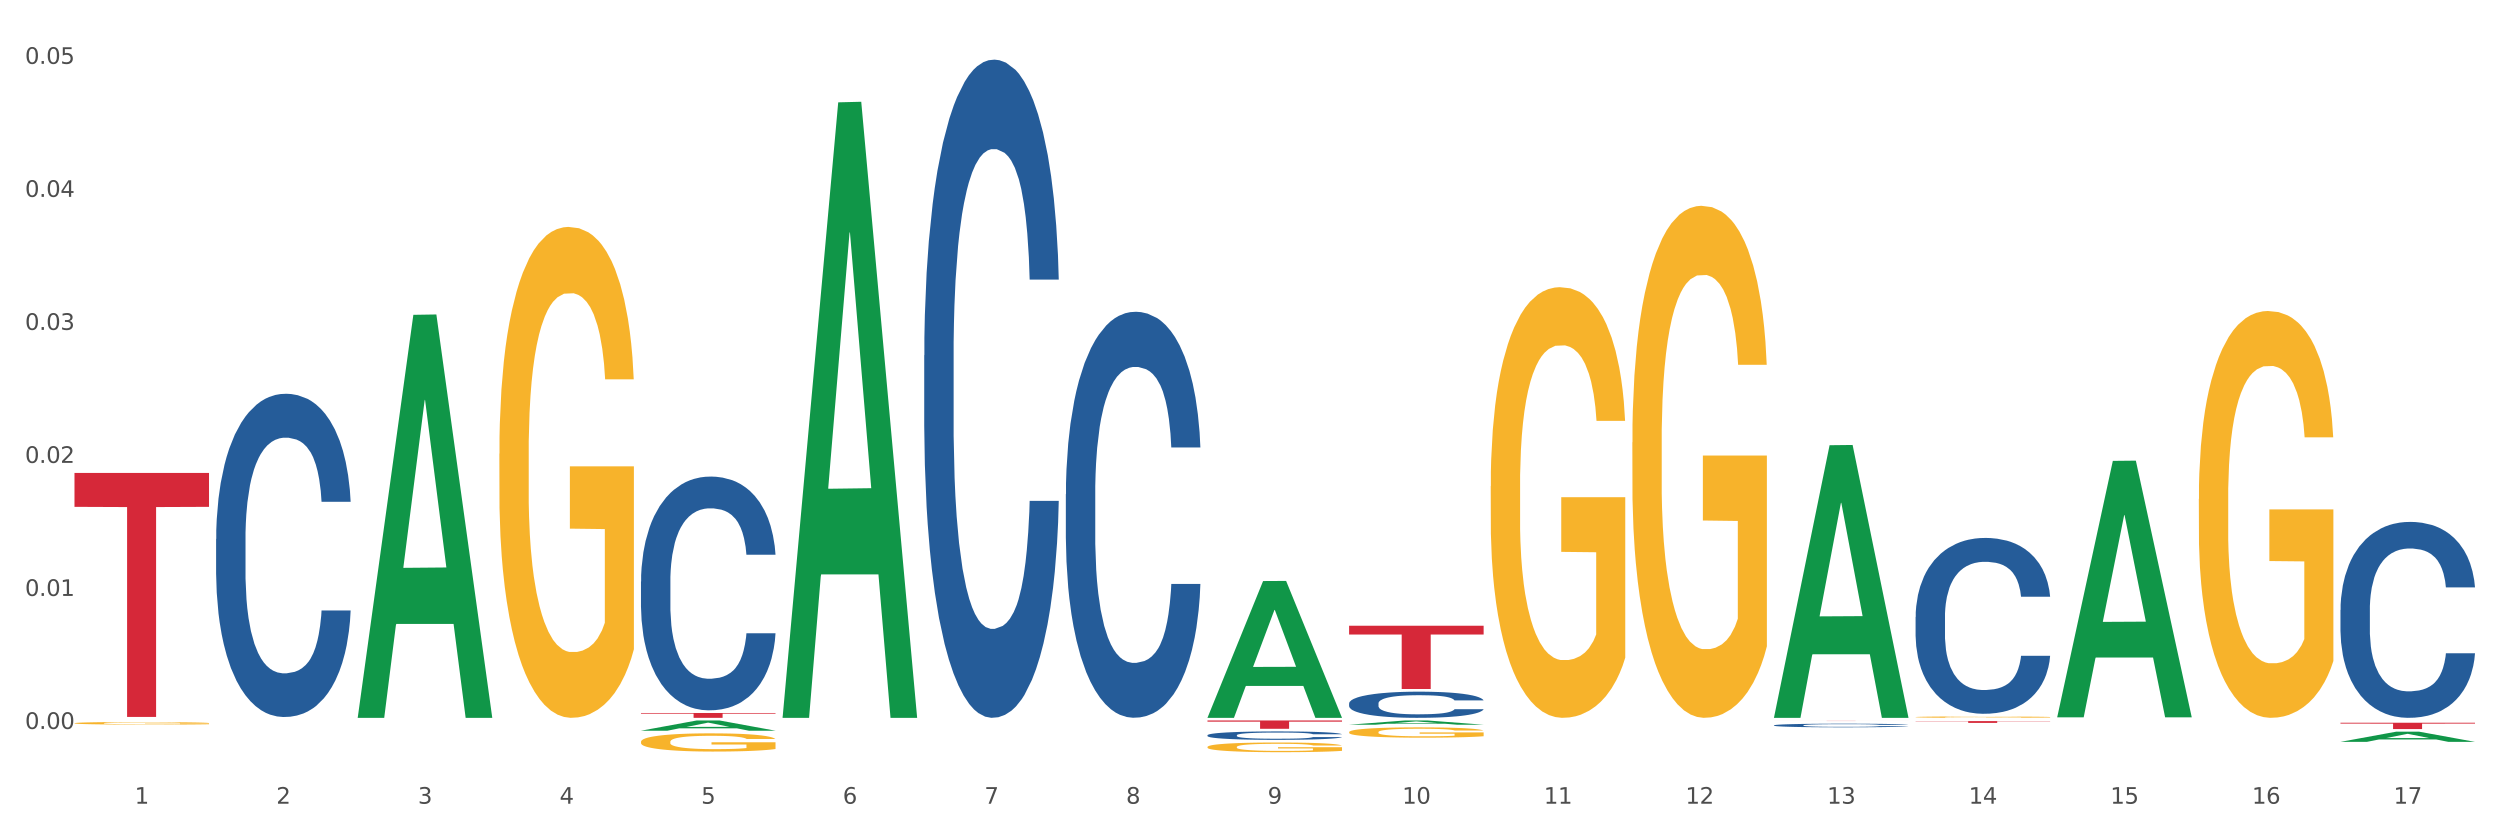
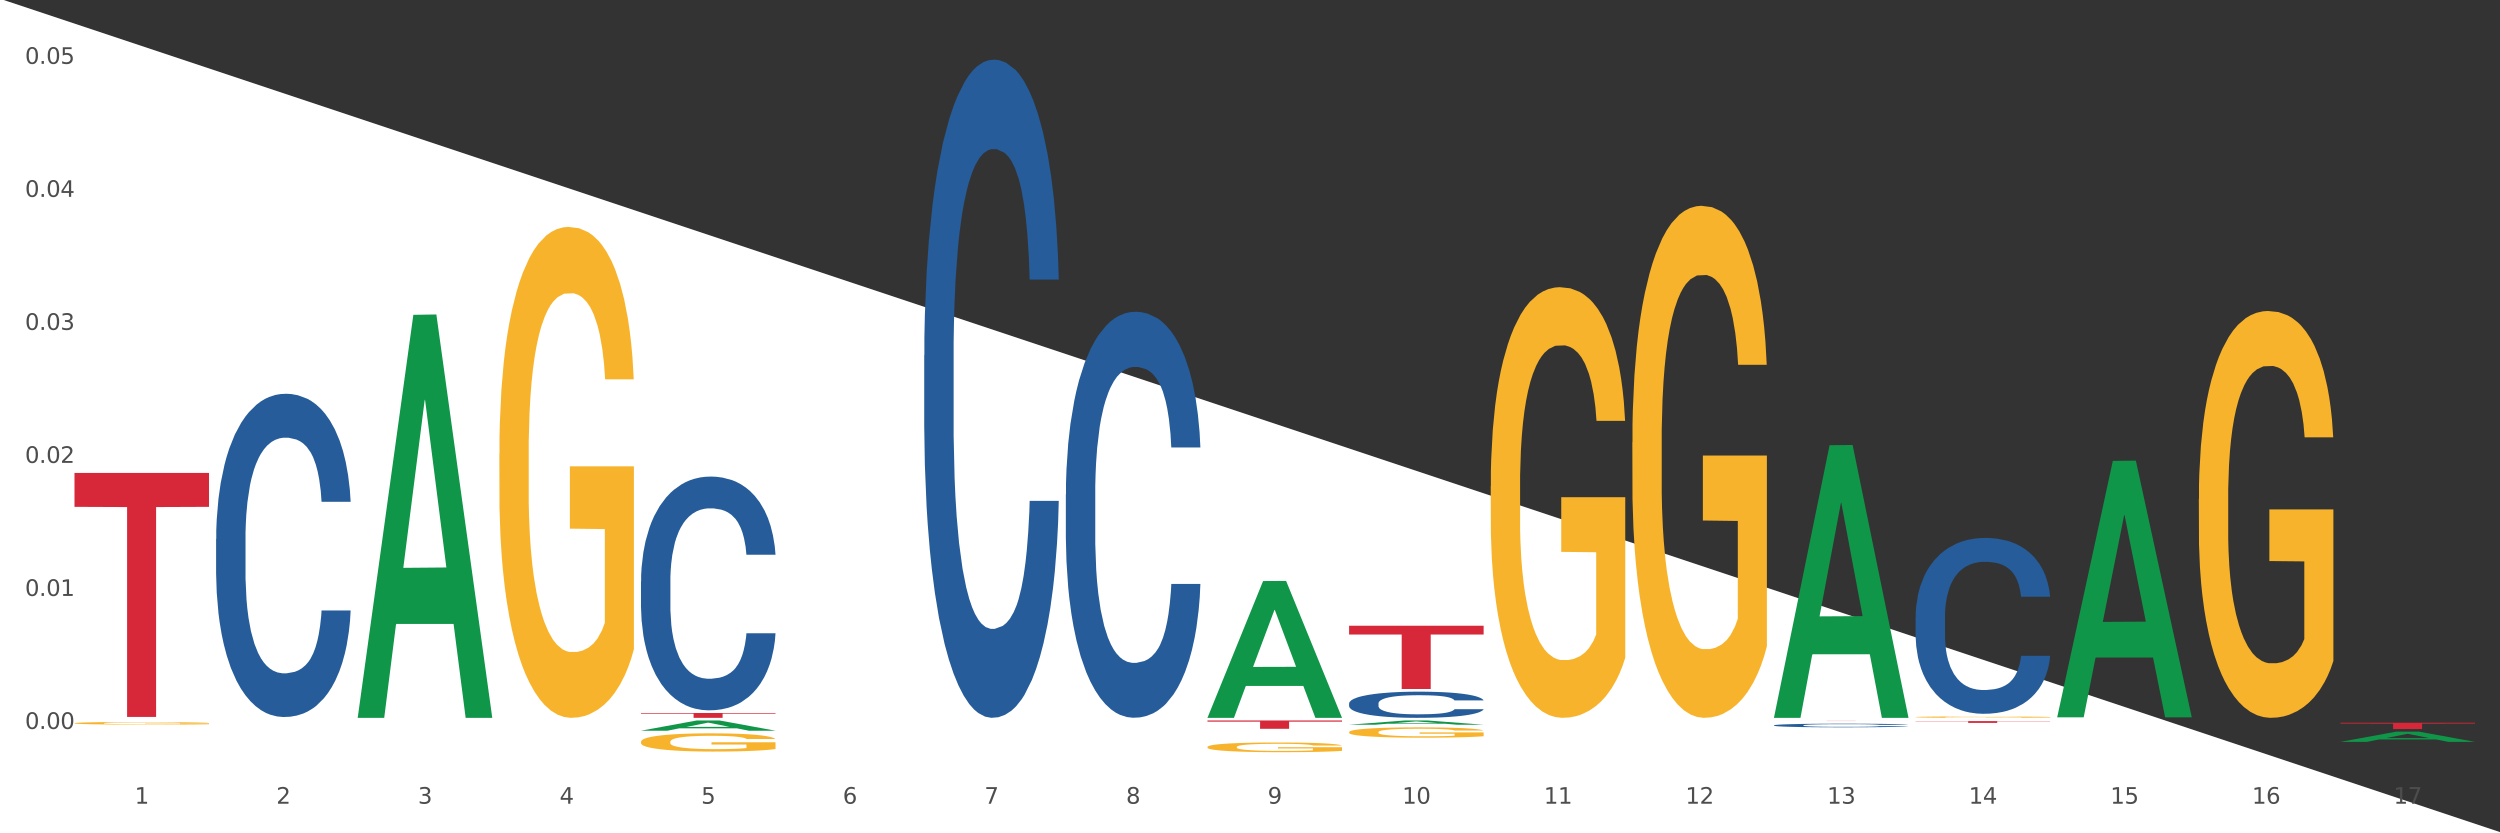
<svg xmlns="http://www.w3.org/2000/svg" xmlns:xlink="http://www.w3.org/1999/xlink" width="1080pt" height="360pt" viewBox="0 0 1080 360" version="1.1">
  <rect x="0" y="0" width="1080" height="360" fill="#333333" stroke="none" />
  <defs>
    <style type="text/css">*{stroke-linejoin: round; stroke-linecap: butt}</style>
  </defs>
  <g id="figure_1">
    <g id="patch_1">
-       <path d="M 0 360  L 1080 360  L 1080 0  L 0 0  z " style="fill: #ffffff; stroke: #ffffff; stroke-linejoin: miter" />
+       <path d="M 0 360  L 1080 360  L 0 0  z " style="fill: #ffffff; stroke: #ffffff; stroke-linejoin: miter" />
    </g>
    <g id="axes_1">
      <g id="matplotlib.axis_1">
        <g id="xtick_1">
          <g id="text_1">
            <g style="fill: #4d4d4d" transform="translate(58.182 347.204) scale(0.096 -0.096)">
              <defs>
                <path id="DejaVuSans-31" d="M 794 531  L 1825 531  L 1825 4091  L 703 3866  L 703 4441  L 1819 4666  L 2450 4666  L 2450 531  L 3481 531  L 3481 0  L 794 0  L 794 531  z " transform="scale(0.016)" />
              </defs>
              <use xlink:href="#DejaVuSans-31" />
            </g>
          </g>
        </g>
        <g id="xtick_2">
          <g id="text_2">
            <g style="fill: #4d4d4d" transform="translate(119.364 347.204) scale(0.096 -0.096)">
              <defs>
                <path id="DejaVuSans-32" d="M 1228 531  L 3431 531  L 3431 0  L 469 0  L 469 531  Q 828 903 1448 1529  Q 2069 2156 2228 2338  Q 2531 2678 2651 2914  Q 2772 3150 2772 3378  Q 2772 3750 2511 3984  Q 2250 4219 1831 4219  Q 1534 4219 1204 4116  Q 875 4013 500 3803  L 500 4441  Q 881 4594 1212 4672  Q 1544 4750 1819 4750  Q 2544 4750 2975 4387  Q 3406 4025 3406 3419  Q 3406 3131 3298 2873  Q 3191 2616 2906 2266  Q 2828 2175 2409 1742  Q 1991 1309 1228 531  z " transform="scale(0.016)" />
              </defs>
              <use xlink:href="#DejaVuSans-32" />
            </g>
          </g>
        </g>
        <g id="xtick_3">
          <g id="text_3">
            <g style="fill: #4d4d4d" transform="translate(180.545 347.204) scale(0.096 -0.096)">
              <defs>
                <path id="DejaVuSans-33" d="M 2597 2516  Q 3050 2419 3304 2112  Q 3559 1806 3559 1356  Q 3559 666 3084 287  Q 2609 -91 1734 -91  Q 1441 -91 1130 -33  Q 819 25 488 141  L 488 750  Q 750 597 1062 519  Q 1375 441 1716 441  Q 2309 441 2620 675  Q 2931 909 2931 1356  Q 2931 1769 2642 2001  Q 2353 2234 1838 2234  L 1294 2234  L 1294 2753  L 1863 2753  Q 2328 2753 2575 2939  Q 2822 3125 2822 3475  Q 2822 3834 2567 4026  Q 2313 4219 1838 4219  Q 1578 4219 1281 4162  Q 984 4106 628 3988  L 628 4550  Q 988 4650 1302 4700  Q 1616 4750 1894 4750  Q 2613 4750 3031 4423  Q 3450 4097 3450 3541  Q 3450 3153 3228 2886  Q 3006 2619 2597 2516  z " transform="scale(0.016)" />
              </defs>
              <use xlink:href="#DejaVuSans-33" />
            </g>
          </g>
        </g>
        <g id="xtick_4">
          <g id="text_4">
            <g style="fill: #4d4d4d" transform="translate(241.726 347.204) scale(0.096 -0.096)">
              <defs>
                <path id="DejaVuSans-34" d="M 2419 4116  L 825 1625  L 2419 1625  L 2419 4116  z M 2253 4666  L 3047 4666  L 3047 1625  L 3713 1625  L 3713 1100  L 3047 1100  L 3047 0  L 2419 0  L 2419 1100  L 313 1100  L 313 1709  L 2253 4666  z " transform="scale(0.016)" />
              </defs>
              <use xlink:href="#DejaVuSans-34" />
            </g>
          </g>
        </g>
        <g id="xtick_5">
          <g id="text_5">
            <g style="fill: #4d4d4d" transform="translate(302.908 347.204) scale(0.096 -0.096)">
              <defs>
                <path id="DejaVuSans-35" d="M 691 4666  L 3169 4666  L 3169 4134  L 1269 4134  L 1269 2991  Q 1406 3038 1543 3061  Q 1681 3084 1819 3084  Q 2600 3084 3056 2656  Q 3513 2228 3513 1497  Q 3513 744 3044 326  Q 2575 -91 1722 -91  Q 1428 -91 1123 -41  Q 819 9 494 109  L 494 744  Q 775 591 1075 516  Q 1375 441 1709 441  Q 2250 441 2565 725  Q 2881 1009 2881 1497  Q 2881 1984 2565 2268  Q 2250 2553 1709 2553  Q 1456 2553 1204 2497  Q 953 2441 691 2322  L 691 4666  z " transform="scale(0.016)" />
              </defs>
              <use xlink:href="#DejaVuSans-35" />
            </g>
          </g>
        </g>
        <g id="xtick_6">
          <g id="text_6">
            <g style="fill: #4d4d4d" transform="translate(364.089 347.204) scale(0.096 -0.096)">
              <defs>
                <path id="DejaVuSans-36" d="M 2113 2584  Q 1688 2584 1439 2293  Q 1191 2003 1191 1497  Q 1191 994 1439 701  Q 1688 409 2113 409  Q 2538 409 2786 701  Q 3034 994 3034 1497  Q 3034 2003 2786 2293  Q 2538 2584 2113 2584  z M 3366 4563  L 3366 3988  Q 3128 4100 2886 4159  Q 2644 4219 2406 4219  Q 1781 4219 1451 3797  Q 1122 3375 1075 2522  Q 1259 2794 1537 2939  Q 1816 3084 2150 3084  Q 2853 3084 3261 2657  Q 3669 2231 3669 1497  Q 3669 778 3244 343  Q 2819 -91 2113 -91  Q 1303 -91 875 529  Q 447 1150 447 2328  Q 447 3434 972 4092  Q 1497 4750 2381 4750  Q 2619 4750 2861 4703  Q 3103 4656 3366 4563  z " transform="scale(0.016)" />
              </defs>
              <use xlink:href="#DejaVuSans-36" />
            </g>
          </g>
        </g>
        <g id="xtick_7">
          <g id="text_7">
            <g style="fill: #4d4d4d" transform="translate(425.271 347.204) scale(0.096 -0.096)">
              <defs>
                <path id="DejaVuSans-37" d="M 525 4666  L 3525 4666  L 3525 4397  L 1831 0  L 1172 0  L 2766 4134  L 525 4134  L 525 4666  z " transform="scale(0.016)" />
              </defs>
              <use xlink:href="#DejaVuSans-37" />
            </g>
          </g>
        </g>
        <g id="xtick_8">
          <g id="text_8">
            <g style="fill: #4d4d4d" transform="translate(486.452 347.204) scale(0.096 -0.096)">
              <defs>
                <path id="DejaVuSans-38" d="M 2034 2216  Q 1584 2216 1326 1975  Q 1069 1734 1069 1313  Q 1069 891 1326 650  Q 1584 409 2034 409  Q 2484 409 2743 651  Q 3003 894 3003 1313  Q 3003 1734 2745 1975  Q 2488 2216 2034 2216  z M 1403 2484  Q 997 2584 770 2862  Q 544 3141 544 3541  Q 544 4100 942 4425  Q 1341 4750 2034 4750  Q 2731 4750 3128 4425  Q 3525 4100 3525 3541  Q 3525 3141 3298 2862  Q 3072 2584 2669 2484  Q 3125 2378 3379 2068  Q 3634 1759 3634 1313  Q 3634 634 3220 271  Q 2806 -91 2034 -91  Q 1263 -91 848 271  Q 434 634 434 1313  Q 434 1759 690 2068  Q 947 2378 1403 2484  z M 1172 3481  Q 1172 3119 1398 2916  Q 1625 2713 2034 2713  Q 2441 2713 2670 2916  Q 2900 3119 2900 3481  Q 2900 3844 2670 4047  Q 2441 4250 2034 4250  Q 1625 4250 1398 4047  Q 1172 3844 1172 3481  z " transform="scale(0.016)" />
              </defs>
              <use xlink:href="#DejaVuSans-38" />
            </g>
          </g>
        </g>
        <g id="xtick_9">
          <g id="text_9">
            <g style="fill: #4d4d4d" transform="translate(547.634 347.204) scale(0.096 -0.096)">
              <defs>
                <path id="DejaVuSans-39" d="M 703 97  L 703 672  Q 941 559 1184 500  Q 1428 441 1663 441  Q 2288 441 2617 861  Q 2947 1281 2994 2138  Q 2813 1869 2534 1725  Q 2256 1581 1919 1581  Q 1219 1581 811 2004  Q 403 2428 403 3163  Q 403 3881 828 4315  Q 1253 4750 1959 4750  Q 2769 4750 3195 4129  Q 3622 3509 3622 2328  Q 3622 1225 3098 567  Q 2575 -91 1691 -91  Q 1453 -91 1209 -44  Q 966 3 703 97  z M 1959 2075  Q 2384 2075 2632 2365  Q 2881 2656 2881 3163  Q 2881 3666 2632 3958  Q 2384 4250 1959 4250  Q 1534 4250 1286 3958  Q 1038 3666 1038 3163  Q 1038 2656 1286 2365  Q 1534 2075 1959 2075  z " transform="scale(0.016)" />
              </defs>
              <use xlink:href="#DejaVuSans-39" />
            </g>
          </g>
        </g>
        <g id="xtick_10">
          <g id="text_10">
            <g style="fill: #4d4d4d" transform="translate(605.761 347.204) scale(0.096 -0.096)">
              <defs>
                <path id="DejaVuSans-30" d="M 2034 4250  Q 1547 4250 1301 3770  Q 1056 3291 1056 2328  Q 1056 1369 1301 889  Q 1547 409 2034 409  Q 2525 409 2770 889  Q 3016 1369 3016 2328  Q 3016 3291 2770 3770  Q 2525 4250 2034 4250  z M 2034 4750  Q 2819 4750 3233 4129  Q 3647 3509 3647 2328  Q 3647 1150 3233 529  Q 2819 -91 2034 -91  Q 1250 -91 836 529  Q 422 1150 422 2328  Q 422 3509 836 4129  Q 1250 4750 2034 4750  z " transform="scale(0.016)" />
              </defs>
              <use xlink:href="#DejaVuSans-31" />
              <use xlink:href="#DejaVuSans-30" transform="translate(63.623 0)" />
            </g>
          </g>
        </g>
        <g id="xtick_11">
          <g id="text_11">
            <g style="fill: #4d4d4d" transform="translate(666.942 347.204) scale(0.096 -0.096)">
              <use xlink:href="#DejaVuSans-31" />
              <use xlink:href="#DejaVuSans-31" transform="translate(63.623 0)" />
            </g>
          </g>
        </g>
        <g id="xtick_12">
          <g id="text_12">
            <g style="fill: #4d4d4d" transform="translate(728.124 347.204) scale(0.096 -0.096)">
              <use xlink:href="#DejaVuSans-31" />
              <use xlink:href="#DejaVuSans-32" transform="translate(63.623 0)" />
            </g>
          </g>
        </g>
        <g id="xtick_13">
          <g id="text_13">
            <g style="fill: #4d4d4d" transform="translate(789.305 347.204) scale(0.096 -0.096)">
              <use xlink:href="#DejaVuSans-31" />
              <use xlink:href="#DejaVuSans-33" transform="translate(63.623 0)" />
            </g>
          </g>
        </g>
        <g id="xtick_14">
          <g id="text_14">
            <g style="fill: #4d4d4d" transform="translate(850.487 347.204) scale(0.096 -0.096)">
              <use xlink:href="#DejaVuSans-31" />
              <use xlink:href="#DejaVuSans-34" transform="translate(63.623 0)" />
            </g>
          </g>
        </g>
        <g id="xtick_15">
          <g id="text_15">
            <g style="fill: #4d4d4d" transform="translate(911.668 347.204) scale(0.096 -0.096)">
              <use xlink:href="#DejaVuSans-31" />
              <use xlink:href="#DejaVuSans-35" transform="translate(63.623 0)" />
            </g>
          </g>
        </g>
        <g id="xtick_16">
          <g id="text_16">
            <g style="fill: #4d4d4d" transform="translate(972.849 347.204) scale(0.096 -0.096)">
              <use xlink:href="#DejaVuSans-31" />
              <use xlink:href="#DejaVuSans-36" transform="translate(63.623 0)" />
            </g>
          </g>
        </g>
        <g id="xtick_17">
          <g id="text_17">
            <g style="fill: #4d4d4d" transform="translate(1034.031 347.204) scale(0.096 -0.096)">
              <use xlink:href="#DejaVuSans-31" />
              <use xlink:href="#DejaVuSans-37" transform="translate(63.623 0)" />
            </g>
          </g>
        </g>
        <g id="xtick_18" />
        <g id="xtick_19" />
        <g id="xtick_20" />
        <g id="xtick_21" />
        <g id="xtick_22" />
        <g id="xtick_23" />
        <g id="xtick_24" />
        <g id="xtick_25" />
        <g id="xtick_26" />
        <g id="xtick_27" />
        <g id="xtick_28" />
        <g id="xtick_29" />
        <g id="xtick_30" />
        <g id="xtick_31" />
        <g id="xtick_32" />
        <g id="xtick_33" />
      </g>
      <g id="matplotlib.axis_2">
        <g id="ytick_1">
          <g id="text_18">
            <g style="fill: #4d4d4d" transform="translate(10.8 314.896) scale(0.096 -0.096)">
              <defs>
                <path id="DejaVuSans-2e" d="M 684 794  L 1344 794  L 1344 0  L 684 0  L 684 794  z " transform="scale(0.016)" />
              </defs>
              <use xlink:href="#DejaVuSans-30" />
              <use xlink:href="#DejaVuSans-2e" transform="translate(63.623 0)" />
              <use xlink:href="#DejaVuSans-30" transform="translate(95.41 0)" />
              <use xlink:href="#DejaVuSans-30" transform="translate(159.033 0)" />
            </g>
          </g>
        </g>
        <g id="ytick_2">
          <g id="text_19">
            <g style="fill: #4d4d4d" transform="translate(10.8 257.434) scale(0.096 -0.096)">
              <use xlink:href="#DejaVuSans-30" />
              <use xlink:href="#DejaVuSans-2e" transform="translate(63.623 0)" />
              <use xlink:href="#DejaVuSans-30" transform="translate(95.41 0)" />
              <use xlink:href="#DejaVuSans-31" transform="translate(159.033 0)" />
            </g>
          </g>
        </g>
        <g id="ytick_3">
          <g id="text_20">
            <g style="fill: #4d4d4d" transform="translate(10.8 199.971) scale(0.096 -0.096)">
              <use xlink:href="#DejaVuSans-30" />
              <use xlink:href="#DejaVuSans-2e" transform="translate(63.623 0)" />
              <use xlink:href="#DejaVuSans-30" transform="translate(95.41 0)" />
              <use xlink:href="#DejaVuSans-32" transform="translate(159.033 0)" />
            </g>
          </g>
        </g>
        <g id="ytick_4">
          <g id="text_21">
            <g style="fill: #4d4d4d" transform="translate(10.8 142.509) scale(0.096 -0.096)">
              <use xlink:href="#DejaVuSans-30" />
              <use xlink:href="#DejaVuSans-2e" transform="translate(63.623 0)" />
              <use xlink:href="#DejaVuSans-30" transform="translate(95.41 0)" />
              <use xlink:href="#DejaVuSans-33" transform="translate(159.033 0)" />
            </g>
          </g>
        </g>
        <g id="ytick_5">
          <g id="text_22">
            <g style="fill: #4d4d4d" transform="translate(10.8 85.046) scale(0.096 -0.096)">
              <use xlink:href="#DejaVuSans-30" />
              <use xlink:href="#DejaVuSans-2e" transform="translate(63.623 0)" />
              <use xlink:href="#DejaVuSans-30" transform="translate(95.41 0)" />
              <use xlink:href="#DejaVuSans-34" transform="translate(159.033 0)" />
            </g>
          </g>
        </g>
        <g id="ytick_6">
          <g id="text_23">
            <g style="fill: #4d4d4d" transform="translate(10.8 27.584) scale(0.096 -0.096)">
              <use xlink:href="#DejaVuSans-30" />
              <use xlink:href="#DejaVuSans-2e" transform="translate(63.623 0)" />
              <use xlink:href="#DejaVuSans-30" transform="translate(95.41 0)" />
              <use xlink:href="#DejaVuSans-35" transform="translate(159.033 0)" />
            </g>
          </g>
        </g>
        <g id="ytick_7" />
        <g id="ytick_8" />
        <g id="ytick_9" />
        <g id="ytick_10" />
        <g id="ytick_11" />
      </g>
      <g id="PolyCollection_1">
        <path d="M 154.538 309.78  L 154.598 309.616  L 178.566 136.007  L 188.512 135.843  L 212.66 310.107  L 201.156 310.107  L 195.943 269.527  L 171.196 269.527  L 171.016 270.182  L 165.983 310.107  L 154.538 310.107  L 154.538 309.78  L 174.311 245.31  L 192.827 245.147  L 183.659 172.987  L 183.539 172.66  L 183.419 173.151  L 174.251 245.147  L 174.311 245.31  L 154.538 309.78  z " clip-path="url(#pcb9da0a167)" style="fill: #109648" />
        <path d="M 399.263 153.521  L 399.332 153.261  L 399.332 145.99  L 399.538 136.123  L 400.294 117.945  L 401.256 104.182  L 402.905 88.082  L 403.798 81.331  L 404.966 73.8  L 407.37 61.595  L 410.118 51.208  L 412.042 45.495  L 413.485 41.86  L 416.714 35.368  L 418.569 32.511  L 420.493 30.174  L 422.141 28.616  L 424.89 26.798  L 427.088 26.019  L 429.63 25.759  L 431.76 26.019  L 434.577 27.058  L 438.699 30.174  L 440.279 31.992  L 442.409 35.108  L 444.607 39.263  L 446.393 43.418  L 448.455 49.39  L 450.584 57.181  L 452.645 67.048  L 454.088 76.137  L 455.256 85.745  L 456.287 97.431  L 457.042 110.155  L 457.386 120.802  L 444.813 120.802  L 444.47 111.194  L 443.783 100.806  L 443.096 93.795  L 442.34 88.082  L 441.172 81.59  L 440.142 77.435  L 438.424 72.502  L 436.844 69.385  L 435.538 67.568  L 433.958 66.01  L 430.592 64.452  L 428.187 64.452  L 426.676 64.971  L 424.821 66.269  L 423.241 68.087  L 421.386 71.203  L 419.943 74.579  L 418.5 78.993  L 417.676 82.11  L 416.439 87.823  L 415.615 92.497  L 414.515 100.547  L 413.897 106.26  L 412.798 121.061  L 412.317 131.968  L 412.111 139.498  L 411.973 147.808  L 411.973 188.318  L 412.386 206.495  L 412.729 214.286  L 413.279 223.115  L 414.309 234.541  L 415.821 245.707  L 417.401 253.757  L 418.706 258.691  L 419.943 262.326  L 421.18 265.183  L 422.691 267.779  L 423.928 269.337  L 425.783 270.896  L 427.981 271.675  L 429.699 271.675  L 433.203 270.376  L 434.783 269.078  L 436.294 267.26  L 437.943 264.404  L 439.248 261.287  L 440.004 258.95  L 441.241 254.016  L 442.203 248.823  L 443.027 242.85  L 443.577 237.657  L 444.195 229.866  L 444.676 221.037  L 444.813 216.363  L 457.386 216.363  L 457.111 225.712  L 456.63 234.8  L 455.668 247.005  L 454.913 254.016  L 453.745 262.586  L 452.508 269.857  L 450.79 277.907  L 449.21 283.879  L 447.561 289.073  L 445.775 293.747  L 442.546 300.239  L 441.378 302.057  L 438.905 305.173  L 436.981 306.991  L 434.164 308.809  L 431.279 309.847  L 428.256 310.107  L 425.577 309.588  L 422.622 308.029  L 420.767 306.471  L 418.706 304.134  L 416.302 300.499  L 414.035 296.084  L 411.905 290.891  L 409.912 284.918  L 408.057 278.167  L 405.653 267  L 403.867 256.094  L 402.561 245.966  L 401.668 237.397  L 400.775 226.491  L 400.294 218.96  L 399.538 200.782  L 399.263 183.903  L 399.263 153.521  z " clip-path="url(#pcb9da0a167)" style="fill: #255c99" />
        <path d="M 276.901 251.253  L 276.969 251.161  L 276.969 248.579  L 277.175 245.074  L 277.931 238.617  L 278.893 233.729  L 280.542 228.011  L 281.435 225.612  L 282.603 222.938  L 285.008 218.603  L 287.756 214.913  L 289.679 212.884  L 291.122 211.593  L 294.351 209.287  L 296.206 208.273  L 298.13 207.442  L 299.779 206.889  L 302.527 206.243  L 304.725 205.967  L 307.267 205.874  L 309.397 205.967  L 312.214 206.336  L 316.336 207.442  L 317.916 208.088  L 320.046 209.195  L 322.244 210.671  L 324.031 212.146  L 326.092 214.268  L 328.221 217.035  L 330.283 220.54  L 331.725 223.768  L 332.893 227.18  L 333.924 231.331  L 334.679 235.85  L 335.023 239.632  L 322.45 239.632  L 322.107 236.219  L 321.42 232.53  L 320.733 230.04  L 319.977 228.011  L 318.809 225.705  L 317.779 224.229  L 316.061 222.477  L 314.481 221.37  L 313.176 220.724  L 311.595 220.171  L 308.229 219.617  L 305.824 219.617  L 304.313 219.802  L 302.458 220.263  L 300.878 220.909  L 299.023 222.015  L 297.58 223.214  L 296.137 224.782  L 295.313 225.889  L 294.076 227.918  L 293.252 229.579  L 292.153 232.438  L 291.534 234.467  L 290.435 239.724  L 289.954 243.598  L 289.748 246.273  L 289.611 249.224  L 289.611 263.613  L 290.023 270.069  L 290.366 272.836  L 290.916 275.972  L 291.947 280.03  L 293.458 283.997  L 295.038 286.856  L 296.343 288.608  L 297.58 289.899  L 298.817 290.914  L 300.328 291.836  L 301.565 292.39  L 303.42 292.943  L 305.618 293.22  L 307.336 293.22  L 310.84 292.759  L 312.42 292.298  L 313.931 291.652  L 315.58 290.637  L 316.886 289.531  L 317.641 288.7  L 318.878 286.948  L 319.84 285.103  L 320.664 282.982  L 321.214 281.137  L 321.832 278.37  L 322.313 275.234  L 322.45 273.574  L 335.023 273.574  L 334.748 276.895  L 334.267 280.123  L 333.305 284.458  L 332.55 286.948  L 331.382 289.992  L 330.145 292.574  L 328.428 295.434  L 326.847 297.555  L 325.199 299.4  L 323.412 301.06  L 320.183 303.366  L 319.015 304.011  L 316.542 305.118  L 314.618 305.764  L 311.802 306.409  L 308.916 306.778  L 305.893 306.871  L 303.214 306.686  L 300.26 306.133  L 298.405 305.579  L 296.343 304.749  L 293.939 303.458  L 291.672 301.89  L 289.542 300.045  L 287.55 297.924  L 285.695 295.526  L 283.29 291.56  L 281.504 287.686  L 280.198 284.089  L 279.305 281.045  L 278.412 277.171  L 277.931 274.496  L 277.175 268.04  L 276.901 262.045  L 276.901 251.253  z " clip-path="url(#pcb9da0a167)" style="fill: #255c99" />
        <path d="M 93.356 232.851  L 93.425 232.723  L 93.425 229.153  L 93.631 224.306  L 94.387 215.379  L 95.349 208.62  L 96.998 200.713  L 97.891 197.397  L 99.059 193.698  L 101.463 187.704  L 104.211 182.603  L 106.135 179.797  L 107.578 178.012  L 110.807 174.823  L 112.662 173.421  L 114.585 172.273  L 116.234 171.508  L 118.982 170.615  L 121.181 170.232  L 123.723 170.105  L 125.853 170.232  L 128.67 170.742  L 132.792 172.273  L 134.372 173.166  L 136.502 174.696  L 138.7 176.736  L 140.486 178.777  L 142.547 181.71  L 144.677 185.536  L 146.738 190.383  L 148.181 194.846  L 149.349 199.565  L 150.38 205.304  L 151.135 211.553  L 151.479 216.782  L 138.906 216.782  L 138.563 212.063  L 137.876 206.962  L 137.189 203.518  L 136.433 200.713  L 135.265 197.524  L 134.234 195.484  L 132.517 193.061  L 130.937 191.53  L 129.631 190.638  L 128.051 189.872  L 124.685 189.107  L 122.28 189.107  L 120.769 189.362  L 118.914 190  L 117.334 190.893  L 115.479 192.423  L 114.036 194.081  L 112.593 196.249  L 111.769 197.779  L 110.532 200.585  L 109.708 202.881  L 108.608 206.834  L 107.99 209.64  L 106.891 216.909  L 106.41 222.266  L 106.204 225.964  L 106.066 230.045  L 106.066 249.94  L 106.479 258.868  L 106.822 262.694  L 107.372 267.03  L 108.402 272.641  L 109.914 278.125  L 111.494 282.079  L 112.799 284.502  L 114.036 286.287  L 115.273 287.69  L 116.784 288.966  L 118.021 289.731  L 119.876 290.496  L 122.074 290.879  L 123.792 290.879  L 127.295 290.241  L 128.876 289.603  L 130.387 288.71  L 132.036 287.308  L 133.341 285.777  L 134.097 284.629  L 135.334 282.206  L 136.296 279.656  L 137.12 276.722  L 137.67 274.172  L 138.288 270.346  L 138.769 266.01  L 138.906 263.714  L 151.479 263.714  L 151.204 268.305  L 150.723 272.769  L 149.761 278.763  L 149.005 282.206  L 147.838 286.415  L 146.601 289.986  L 144.883 293.939  L 143.303 296.873  L 141.654 299.423  L 139.868 301.719  L 136.639 304.907  L 135.471 305.8  L 132.998 307.33  L 131.074 308.223  L 128.257 309.116  L 125.372 309.626  L 122.349 309.753  L 119.669 309.498  L 116.715 308.733  L 114.86 307.968  L 112.799 306.82  L 110.395 305.035  L 108.127 302.867  L 105.998 300.316  L 104.005 297.383  L 102.15 294.067  L 99.746 288.583  L 97.959 283.227  L 96.654 278.253  L 95.761 274.044  L 94.868 268.688  L 94.387 264.989  L 93.631 256.062  L 93.356 247.772  L 93.356 232.851  z " clip-path="url(#pcb9da0a167)" style="fill: #255c99" />
        <path d="M 32.175 312.42  L 32.244 312.419  L 32.244 312.381  L 32.381 312.349  L 33.067 312.271  L 34.096 312.206  L 34.851 312.172  L 35.606 312.144  L 36.498 312.116  L 37.596 312.087  L 39.586 312.044  L 40.821 312.022  L 42.331 311.999  L 45.076 311.966  L 47.066 311.947  L 49.124 311.931  L 52.487 311.913  L 54.683 311.904  L 57.016 311.898  L 59.829 311.894  L 61.957 311.893  L 66.623 311.896  L 70.603 311.905  L 72.524 311.913  L 74.995 311.925  L 76.299 311.933  L 78.426 311.95  L 80.622 311.972  L 82.131 311.991  L 84.396 312.026  L 86.111 312.062  L 87.69 312.105  L 88.513 312.136  L 89.131 312.164  L 89.68 312.196  L 90.229 312.247  L 77.877 312.247  L 77.397 312.21  L 76.642 312.176  L 75.544 312.143  L 74.583 312.122  L 72.936 312.096  L 71.426 312.079  L 69.848 312.067  L 67.927 312.056  L 66.417 312.051  L 64.29 312.047  L 60.104 312.048  L 57.29 312.056  L 55.369 312.067  L 54.134 312.076  L 53.036 312.087  L 51.801 312.101  L 50.36 312.123  L 49.33 312.143  L 48.301 312.168  L 47.478 312.193  L 46.723 312.222  L 46.105 312.253  L 45.625 312.285  L 45.213 312.325  L 44.87 312.391  L 44.87 312.533  L 45.007 312.566  L 45.35 312.608  L 45.762 312.641  L 46.448 312.679  L 47.066 312.705  L 48.232 312.743  L 49.536 312.774  L 50.566 312.794  L 51.595 312.81  L 53.379 312.833  L 55.369 312.852  L 57.085 312.863  L 59.418 312.874  L 60.996 312.878  L 62.368 312.88  L 65.731 312.88  L 68.133 312.877  L 70.809 312.87  L 72.868 312.86  L 74.583 312.849  L 76.504 312.83  L 77.74 312.812  L 77.74 312.595  L 62.643 312.594  L 62.643 312.449  L 90.297 312.449  L 90.297 312.874  L 89.131 312.896  L 87.827 312.915  L 86.455 312.933  L 84.396 312.955  L 81.926 312.976  L 79.73 312.99  L 77.397 313.003  L 74.652 313.014  L 71.083 313.025  L 68.887 313.029  L 66.143 313.032  L 62.917 313.033  L 60.104 313.031  L 57.359 313.026  L 54.477 313.016  L 51.663 313.003  L 49.536 312.989  L 47.409 312.973  L 45.144 312.951  L 43.36 312.93  L 41.988 312.911  L 40.478 312.887  L 38.831 312.856  L 37.596 312.828  L 36.498 312.799  L 35.332 312.761  L 34.508 312.729  L 33.685 312.688  L 33.204 312.658  L 32.655 312.611  L 32.244 312.546  L 32.175 312.42  z " clip-path="url(#pcb9da0a167)" style="fill: #f7b32b" />
        <path d="M 32.175 204.307  L 90.297 204.307  L 90.297 218.956  L 67.434 219.055  L 67.434 309.72  L 54.901 309.72  L 54.901 219.055  L 32.175 218.956  L 32.175 204.406  L 32.175 204.307  z " clip-path="url(#pcb9da0a167)" style="fill: #d62839" />
        <path d="M 276.901 320.443  L 276.969 320.436  L 276.969 320.177  L 277.107 319.954  L 277.793 319.415  L 278.822 318.969  L 279.577 318.732  L 280.332 318.538  L 281.224 318.344  L 282.322 318.143  L 284.312 317.848  L 285.547 317.697  L 287.057 317.539  L 289.801 317.309  L 291.792 317.179  L 293.85 317.071  L 297.213 316.942  L 299.408 316.884  L 301.742 316.841  L 304.555 316.812  L 306.682 316.805  L 311.349 316.827  L 315.329 316.891  L 317.25 316.942  L 319.72 317.028  L 321.024 317.086  L 323.152 317.201  L 325.347 317.352  L 326.857 317.481  L 329.122 317.726  L 330.837 317.97  L 332.415 318.272  L 333.239 318.48  L 333.856 318.675  L 334.405 318.898  L 334.954 319.25  L 322.603 319.25  L 322.122 318.998  L 321.367 318.761  L 320.269 318.531  L 319.309 318.387  L 317.662 318.207  L 316.152 318.092  L 314.574 318.006  L 312.652 317.934  L 311.143 317.898  L 309.015 317.869  L 304.83 317.877  L 302.016 317.934  L 300.095 318.006  L 298.86 318.071  L 297.762 318.143  L 296.526 318.243  L 295.085 318.394  L 294.056 318.531  L 293.027 318.703  L 292.203 318.876  L 291.448 319.077  L 290.831 319.293  L 290.35 319.516  L 289.939 319.789  L 289.596 320.242  L 289.596 321.227  L 289.733 321.45  L 290.076 321.745  L 290.488 321.968  L 291.174 322.234  L 291.792 322.413  L 292.958 322.672  L 294.262 322.888  L 295.291 323.025  L 296.321 323.14  L 298.105 323.298  L 300.095 323.427  L 301.81 323.506  L 304.143 323.578  L 305.722 323.607  L 307.094 323.621  L 310.457 323.621  L 312.858 323.6  L 315.535 323.549  L 317.593 323.485  L 319.309 323.406  L 321.23 323.276  L 322.465 323.154  L 322.465 321.651  L 307.369 321.644  L 307.369 320.645  L 335.023 320.645  L 335.023 323.578  L 333.856 323.729  L 332.553 323.866  L 331.18 323.988  L 329.122 324.139  L 326.651 324.283  L 324.455 324.384  L 322.122 324.47  L 319.377 324.549  L 315.809 324.621  L 313.613 324.65  L 310.868 324.671  L 307.643 324.678  L 304.83 324.664  L 302.085 324.628  L 299.203 324.563  L 296.389 324.47  L 294.262 324.376  L 292.135 324.261  L 289.87 324.11  L 288.086 323.967  L 286.714 323.837  L 285.204 323.672  L 283.557 323.456  L 282.322 323.262  L 281.224 323.061  L 280.057 322.802  L 279.234 322.579  L 278.41 322.298  L 277.93 322.09  L 277.381 321.766  L 276.969 321.313  L 276.901 320.443  z " clip-path="url(#pcb9da0a167)" style="fill: #f7b32b" />
        <path d="M 521.626 311.249  L 579.749 311.249  L 579.749 311.747  L 556.885 311.75  L 556.885 314.832  L 544.352 314.832  L 544.352 311.75  L 521.626 311.747  L 521.626 311.252  L 521.626 311.249  z " clip-path="url(#pcb9da0a167)" style="fill: #d62839" />
        <path d="M 582.808 270.305  L 640.93 270.305  L 640.93 274.106  L 618.067 274.132  L 618.067 297.659  L 605.533 297.659  L 605.533 274.132  L 582.808 274.106  L 582.808 270.33  L 582.808 270.305  z " clip-path="url(#pcb9da0a167)" style="fill: #d62839" />
        <path d="M 766.352 311.426  L 824.474 311.426  L 824.474 311.434  L 801.611 311.434  L 801.611 311.487  L 789.078 311.487  L 789.078 311.434  L 766.352 311.434  L 766.352 311.426  L 766.352 311.426  z " clip-path="url(#pcb9da0a167)" style="fill: #d62839" />
        <path d="M 827.533 311.514  L 885.656 311.514  L 885.656 311.623  L 862.792 311.623  L 862.792 312.297  L 850.259 312.297  L 850.259 311.623  L 827.533 311.623  L 827.533 311.514  L 827.533 311.514  z " clip-path="url(#pcb9da0a167)" style="fill: #d62839" />
        <path d="M 1011.078 312.231  L 1069.2 312.231  L 1069.2 312.608  L 1046.337 312.611  L 1046.337 314.943  L 1033.803 314.943  L 1033.803 312.611  L 1011.078 312.608  L 1011.078 312.234  L 1011.078 312.231  z " clip-path="url(#pcb9da0a167)" style="fill: #d62839" />
        <path d="M 949.896 215.563  L 949.965 215.403  L 949.965 209.624  L 950.102 204.648  L 950.788 192.61  L 951.818 182.658  L 952.572 177.361  L 953.327 173.027  L 954.219 168.693  L 955.317 164.198  L 957.307 157.617  L 958.543 154.246  L 960.052 150.715  L 962.797 145.579  L 964.787 142.689  L 966.846 140.282  L 970.208 137.392  L 972.404 136.108  L 974.737 135.145  L 977.551 134.503  L 979.678 134.343  L 984.344 134.824  L 988.324 136.269  L 990.246 137.392  L 992.716 139.319  L 994.02 140.603  L 996.147 143.171  L 998.343 146.542  L 999.853 149.431  L 1002.117 154.889  L 1003.833 160.346  L 1005.411 167.088  L 1006.234 171.743  L 1006.852 176.077  L 1007.401 181.053  L 1007.95 188.918  L 995.598 188.918  L 995.118 183.3  L 994.363 178.003  L 993.265 172.866  L 992.304 169.656  L 990.657 165.643  L 989.148 163.075  L 987.569 161.149  L 985.648 159.543  L 984.138 158.741  L 982.011 158.099  L 977.825 158.259  L 975.012 159.543  L 973.09 161.149  L 971.855 162.593  L 970.757 164.198  L 969.522 166.446  L 968.081 169.816  L 967.052 172.866  L 966.022 176.719  L 965.199 180.571  L 964.444 185.065  L 963.826 189.881  L 963.346 194.857  L 962.934 200.956  L 962.591 211.069  L 962.591 233.06  L 962.728 238.035  L 963.072 244.617  L 963.483 249.593  L 964.169 255.532  L 964.787 259.545  L 965.954 265.323  L 967.257 270.139  L 968.287 273.188  L 969.316 275.757  L 971.1 279.288  L 973.09 282.177  L 974.806 283.943  L 977.139 285.548  L 978.717 286.19  L 980.09 286.511  L 983.452 286.511  L 985.854 286.03  L 988.53 284.906  L 990.589 283.461  L 992.304 281.696  L 994.226 278.806  L 995.461 276.078  L 995.461 242.53  L 980.364 242.369  L 980.364 220.058  L 1008.019 220.058  L 1008.019 285.548  L 1006.852 288.919  L 1005.548 291.969  L 1004.176 294.697  L 1002.117 298.068  L 999.647 301.279  L 997.451 303.526  L 995.118 305.452  L 992.373 307.218  L 988.805 308.823  L 986.609 309.465  L 983.864 309.946  L 980.639 310.107  L 977.825 309.786  L 975.08 308.983  L 972.198 307.539  L 969.385 305.452  L 967.257 303.365  L 965.13 300.797  L 962.866 297.426  L 961.082 294.216  L 959.709 291.327  L 958.199 287.635  L 956.553 282.819  L 955.317 278.485  L 954.219 273.991  L 953.053 268.212  L 952.229 263.236  L 951.406 256.976  L 950.926 252.321  L 950.377 245.098  L 949.965 234.986  L 949.896 215.563  z " clip-path="url(#pcb9da0a167)" style="fill: #f7b32b" />
        <path d="M 827.533 309.781  L 827.602 309.781  L 827.602 309.761  L 827.739 309.744  L 828.425 309.702  L 829.455 309.668  L 830.21 309.65  L 830.964 309.635  L 831.857 309.62  L 832.954 309.604  L 834.945 309.582  L 836.18 309.57  L 837.689 309.558  L 840.434 309.54  L 842.424 309.53  L 844.483 309.522  L 847.845 309.512  L 850.041 309.507  L 852.374 309.504  L 855.188 309.502  L 857.315 309.501  L 861.981 309.503  L 865.961 309.508  L 867.883 309.512  L 870.353 309.518  L 871.657 309.523  L 873.784 309.532  L 875.98 309.543  L 877.49 309.553  L 879.754 309.572  L 881.47 309.591  L 883.048 309.614  L 883.872 309.63  L 884.489 309.645  L 885.038 309.662  L 885.587 309.689  L 873.235 309.689  L 872.755 309.67  L 872 309.652  L 870.902 309.634  L 869.941 309.623  L 868.295 309.609  L 866.785 309.6  L 865.207 309.594  L 863.285 309.588  L 861.775 309.585  L 859.648 309.583  L 855.462 309.584  L 852.649 309.588  L 850.727 309.594  L 849.492 309.599  L 848.394 309.604  L 847.159 309.612  L 845.718 309.624  L 844.689 309.634  L 843.659 309.647  L 842.836 309.661  L 842.081 309.676  L 841.464 309.693  L 840.983 309.71  L 840.571 309.731  L 840.228 309.766  L 840.228 309.841  L 840.366 309.859  L 840.709 309.881  L 841.12 309.898  L 841.807 309.919  L 842.424 309.933  L 843.591 309.953  L 844.895 309.969  L 845.924 309.98  L 846.953 309.989  L 848.737 310.001  L 850.727 310.011  L 852.443 310.017  L 854.776 310.022  L 856.354 310.025  L 857.727 310.026  L 861.089 310.026  L 863.491 310.024  L 866.167 310.02  L 868.226 310.015  L 869.941 310.009  L 871.863 309.999  L 873.098 309.99  L 873.098 309.874  L 858.001 309.874  L 858.001 309.797  L 885.656 309.797  L 885.656 310.022  L 884.489 310.034  L 883.185 310.044  L 881.813 310.054  L 879.754 310.065  L 877.284 310.076  L 875.088 310.084  L 872.755 310.091  L 870.01 310.097  L 866.442 310.102  L 864.246 310.105  L 861.501 310.106  L 858.276 310.107  L 855.462 310.106  L 852.717 310.103  L 849.835 310.098  L 847.022 310.091  L 844.895 310.084  L 842.767 310.075  L 840.503 310.063  L 838.719 310.052  L 837.346 310.042  L 835.837 310.029  L 834.19 310.013  L 832.954 309.998  L 831.857 309.982  L 830.69 309.963  L 829.867 309.945  L 829.043 309.924  L 828.563 309.908  L 828.014 309.883  L 827.602 309.848  L 827.533 309.781  z " clip-path="url(#pcb9da0a167)" style="fill: #f7b32b" />
        <path d="M 705.171 191.119  L 705.239 190.917  L 705.239 183.644  L 705.376 177.382  L 706.063 162.231  L 707.092 149.706  L 707.847 143.039  L 708.602 137.585  L 709.494 132.13  L 710.592 126.474  L 712.582 118.191  L 713.817 113.949  L 715.327 109.504  L 718.071 103.04  L 720.061 99.403  L 722.12 96.373  L 725.483 92.737  L 727.678 91.121  L 730.012 89.909  L 732.825 89.101  L 734.952 88.899  L 739.619 89.505  L 743.599 91.323  L 745.52 92.737  L 747.99 95.161  L 749.294 96.777  L 751.421 100.009  L 753.617 104.252  L 755.127 107.888  L 757.391 114.757  L 759.107 121.625  L 760.685 130.11  L 761.509 135.968  L 762.126 141.423  L 762.675 147.685  L 763.224 157.584  L 750.872 157.584  L 750.392 150.514  L 749.637 143.847  L 748.539 137.383  L 747.579 133.342  L 745.932 128.292  L 744.422 125.06  L 742.844 122.635  L 740.922 120.615  L 739.413 119.605  L 737.285 118.797  L 733.099 118.999  L 730.286 120.615  L 728.365 122.635  L 727.129 124.454  L 726.031 126.474  L 724.796 129.302  L 723.355 133.544  L 722.326 137.383  L 721.297 142.231  L 720.473 147.079  L 719.718 152.736  L 719.101 158.796  L 718.62 165.059  L 718.209 172.736  L 717.866 185.463  L 717.866 213.139  L 718.003 219.401  L 718.346 227.684  L 718.758 233.947  L 719.444 241.421  L 720.061 246.472  L 721.228 253.744  L 722.532 259.805  L 723.561 263.643  L 724.59 266.875  L 726.375 271.32  L 728.365 274.956  L 730.08 277.178  L 732.413 279.198  L 733.992 280.006  L 735.364 280.41  L 738.726 280.41  L 741.128 279.804  L 743.804 278.39  L 745.863 276.572  L 747.579 274.35  L 749.5 270.714  L 750.735 267.279  L 750.735 225.058  L 735.638 224.856  L 735.638 196.776  L 763.293 196.776  L 763.293 279.198  L 762.126 283.441  L 760.823 287.279  L 759.45 290.713  L 757.391 294.956  L 754.921 298.996  L 752.725 301.824  L 750.392 304.248  L 747.647 306.471  L 744.079 308.491  L 741.883 309.299  L 739.138 309.905  L 735.913 310.107  L 733.099 309.703  L 730.355 308.693  L 727.473 306.875  L 724.659 304.248  L 722.532 301.622  L 720.405 298.39  L 718.14 294.148  L 716.356 290.107  L 714.983 286.471  L 713.474 281.825  L 711.827 275.764  L 710.592 270.31  L 709.494 264.653  L 708.327 257.381  L 707.504 251.118  L 706.68 243.239  L 706.2 237.381  L 705.651 228.29  L 705.239 215.563  L 705.171 191.119  z " clip-path="url(#pcb9da0a167)" style="fill: #f7b32b" />
        <path d="M 643.989 210.029  L 644.058 209.859  L 644.058 203.742  L 644.195 198.475  L 644.881 185.732  L 645.911 175.197  L 646.665 169.59  L 647.42 165.003  L 648.312 160.415  L 649.41 155.657  L 651.4 148.691  L 652.635 145.123  L 654.145 141.385  L 656.89 135.948  L 658.88 132.889  L 660.939 130.341  L 664.301 127.282  L 666.497 125.923  L 668.83 124.904  L 671.644 124.224  L 673.771 124.054  L 678.437 124.564  L 682.417 126.093  L 684.339 127.282  L 686.809 129.321  L 688.113 130.68  L 690.24 133.399  L 692.436 136.967  L 693.946 140.026  L 696.21 145.803  L 697.926 151.58  L 699.504 158.716  L 700.327 163.643  L 700.945 168.231  L 701.494 173.498  L 702.043 181.824  L 689.691 181.824  L 689.211 175.877  L 688.456 170.27  L 687.358 164.833  L 686.397 161.434  L 684.75 157.187  L 683.241 154.468  L 681.662 152.429  L 679.741 150.73  L 678.231 149.88  L 676.104 149.201  L 671.918 149.371  L 669.105 150.73  L 667.183 152.429  L 665.948 153.958  L 664.85 155.657  L 663.615 158.036  L 662.174 161.604  L 661.145 164.833  L 660.115 168.911  L 659.292 172.988  L 658.537 177.746  L 657.919 182.843  L 657.439 188.111  L 657.027 194.567  L 656.684 205.272  L 656.684 228.549  L 656.821 233.817  L 657.164 240.783  L 657.576 246.05  L 658.262 252.337  L 658.88 256.585  L 660.047 262.702  L 661.35 267.799  L 662.38 271.027  L 663.409 273.746  L 665.193 277.484  L 667.183 280.542  L 668.899 282.411  L 671.232 284.11  L 672.81 284.79  L 674.183 285.13  L 677.545 285.13  L 679.947 284.62  L 682.623 283.431  L 684.682 281.902  L 686.397 280.033  L 688.319 276.974  L 689.554 274.086  L 689.554 238.574  L 674.457 238.404  L 674.457 214.787  L 702.112 214.787  L 702.112 284.11  L 700.945 287.679  L 699.641 290.907  L 698.269 293.795  L 696.21 297.364  L 693.74 300.762  L 691.544 303.141  L 689.211 305.179  L 686.466 307.048  L 682.898 308.748  L 680.702 309.427  L 677.957 309.937  L 674.732 310.107  L 671.918 309.767  L 669.173 308.918  L 666.291 307.388  L 663.478 305.179  L 661.35 302.971  L 659.223 300.252  L 656.959 296.684  L 655.174 293.286  L 653.802 290.227  L 652.292 286.319  L 650.645 281.222  L 649.41 276.634  L 648.312 271.877  L 647.146 265.76  L 646.322 260.493  L 645.499 253.866  L 645.018 248.939  L 644.47 241.293  L 644.058 230.588  L 643.989 210.029  z " clip-path="url(#pcb9da0a167)" style="fill: #f7b32b" />
        <path d="M 582.808 316.28  L 582.876 316.276  L 582.876 316.129  L 583.014 316.003  L 583.7 315.697  L 584.729 315.444  L 585.484 315.31  L 586.239 315.2  L 587.131 315.09  L 588.229 314.976  L 590.219 314.809  L 591.454 314.723  L 592.964 314.633  L 595.709 314.503  L 597.699 314.43  L 599.757 314.369  L 603.12 314.295  L 605.316 314.263  L 607.649 314.238  L 610.462 314.222  L 612.589 314.218  L 617.256 314.23  L 621.236 314.267  L 623.157 314.295  L 625.628 314.344  L 626.931 314.377  L 629.059 314.442  L 631.254 314.527  L 632.764 314.601  L 635.029 314.739  L 636.744 314.878  L 638.322 315.049  L 639.146 315.167  L 639.764 315.277  L 640.312 315.404  L 640.861 315.603  L 628.51 315.603  L 628.029 315.461  L 627.274 315.326  L 626.176 315.196  L 625.216 315.114  L 623.569 315.012  L 622.059 314.947  L 620.481 314.898  L 618.56 314.858  L 617.05 314.837  L 614.923 314.821  L 610.737 314.825  L 607.923 314.858  L 606.002 314.898  L 604.767 314.935  L 603.669 314.976  L 602.433 315.033  L 600.992 315.118  L 599.963 315.196  L 598.934 315.294  L 598.11 315.391  L 597.355 315.506  L 596.738 315.628  L 596.258 315.754  L 595.846 315.909  L 595.503 316.166  L 595.503 316.724  L 595.64 316.85  L 595.983 317.017  L 596.395 317.144  L 597.081 317.295  L 597.699 317.396  L 598.865 317.543  L 600.169 317.665  L 601.198 317.743  L 602.228 317.808  L 604.012 317.898  L 606.002 317.971  L 607.717 318.016  L 610.05 318.057  L 611.629 318.073  L 613.001 318.081  L 616.364 318.081  L 618.765 318.069  L 621.442 318.04  L 623.5 318.004  L 625.216 317.959  L 627.137 317.885  L 628.372 317.816  L 628.372 316.964  L 613.276 316.96  L 613.276 316.394  L 640.93 316.394  L 640.93 318.057  L 639.764 318.142  L 638.46 318.22  L 637.087 318.289  L 635.029 318.374  L 632.558 318.456  L 630.362 318.513  L 628.029 318.562  L 625.284 318.607  L 621.716 318.648  L 619.52 318.664  L 616.775 318.676  L 613.55 318.68  L 610.737 318.672  L 607.992 318.652  L 605.11 318.615  L 602.296 318.562  L 600.169 318.509  L 598.042 318.444  L 595.777 318.358  L 593.993 318.277  L 592.621 318.203  L 591.111 318.11  L 589.464 317.987  L 588.229 317.877  L 587.131 317.763  L 585.964 317.616  L 585.141 317.49  L 584.317 317.331  L 583.837 317.213  L 583.288 317.03  L 582.876 316.773  L 582.808 316.28  z " clip-path="url(#pcb9da0a167)" style="fill: #f7b32b" />
        <path d="M 521.626 322.697  L 521.695 322.693  L 521.695 322.555  L 521.832 322.437  L 522.518 322.15  L 523.548 321.913  L 524.303 321.786  L 525.057 321.683  L 525.949 321.58  L 527.047 321.473  L 529.037 321.316  L 530.273 321.236  L 531.782 321.152  L 534.527 321.029  L 536.517 320.96  L 538.576 320.903  L 541.938 320.834  L 544.134 320.803  L 546.467 320.781  L 549.281 320.765  L 551.408 320.761  L 556.074 320.773  L 560.054 320.807  L 561.976 320.834  L 564.446 320.88  L 565.75 320.911  L 567.877 320.972  L 570.073 321.052  L 571.583 321.121  L 573.847 321.251  L 575.563 321.381  L 577.141 321.542  L 577.965 321.653  L 578.582 321.756  L 579.131 321.874  L 579.68 322.062  L 567.328 322.062  L 566.848 321.928  L 566.093 321.802  L 564.995 321.679  L 564.034 321.603  L 562.387 321.507  L 560.878 321.446  L 559.299 321.4  L 557.378 321.362  L 555.868 321.343  L 553.741 321.327  L 549.555 321.331  L 546.742 321.362  L 544.82 321.4  L 543.585 321.435  L 542.487 321.473  L 541.252 321.526  L 539.811 321.607  L 538.782 321.679  L 537.752 321.771  L 536.929 321.863  L 536.174 321.97  L 535.556 322.085  L 535.076 322.203  L 534.664 322.349  L 534.321 322.59  L 534.321 323.114  L 534.459 323.232  L 534.802 323.389  L 535.213 323.508  L 535.9 323.649  L 536.517 323.745  L 537.684 323.882  L 538.988 323.997  L 540.017 324.07  L 541.046 324.131  L 542.83 324.215  L 544.82 324.284  L 546.536 324.326  L 548.869 324.364  L 550.447 324.38  L 551.82 324.387  L 555.182 324.387  L 557.584 324.376  L 560.26 324.349  L 562.319 324.315  L 564.034 324.273  L 565.956 324.204  L 567.191 324.139  L 567.191 323.339  L 552.094 323.335  L 552.094 322.804  L 579.749 322.804  L 579.749 324.364  L 578.582 324.445  L 577.278 324.517  L 575.906 324.582  L 573.847 324.663  L 571.377 324.739  L 569.181 324.793  L 566.848 324.839  L 564.103 324.881  L 560.535 324.919  L 558.339 324.934  L 555.594 324.946  L 552.369 324.95  L 549.555 324.942  L 546.81 324.923  L 543.928 324.888  L 541.115 324.839  L 538.988 324.789  L 536.86 324.728  L 534.596 324.647  L 532.812 324.571  L 531.439 324.502  L 529.93 324.414  L 528.283 324.299  L 527.047 324.196  L 525.949 324.089  L 524.783 323.951  L 523.959 323.833  L 523.136 323.684  L 522.656 323.573  L 522.107 323.4  L 521.695 323.16  L 521.626 322.697  z " clip-path="url(#pcb9da0a167)" style="fill: #f7b32b" />
        <path d="M 460.445 213.488  L 460.514 213.328  L 460.514 208.843  L 460.72 202.757  L 461.475 191.545  L 462.437 183.056  L 464.086 173.125  L 464.979 168.96  L 466.147 164.315  L 468.552 156.787  L 471.3 150.38  L 473.224 146.857  L 474.666 144.614  L 477.895 140.61  L 479.75 138.848  L 481.674 137.406  L 483.323 136.445  L 486.071 135.324  L 488.269 134.844  L 490.811 134.683  L 492.941 134.844  L 495.758 135.484  L 499.88 137.406  L 501.46 138.528  L 503.59 140.45  L 505.789 143.012  L 507.575 145.575  L 509.636 149.259  L 511.766 154.064  L 513.827 160.151  L 515.27 165.757  L 516.437 171.683  L 517.468 178.891  L 518.224 186.739  L 518.567 193.307  L 505.995 193.307  L 505.651 187.38  L 504.964 180.973  L 504.277 176.649  L 503.521 173.125  L 502.353 169.121  L 501.323 166.558  L 499.605 163.514  L 498.025 161.592  L 496.72 160.471  L 495.14 159.51  L 491.773 158.549  L 489.369 158.549  L 487.857 158.869  L 486.002 159.67  L 484.422 160.792  L 482.567 162.714  L 481.124 164.796  L 479.682 167.519  L 478.857 169.441  L 477.621 172.965  L 476.796 175.848  L 475.697 180.813  L 475.079 184.337  L 473.979 193.467  L 473.498 200.194  L 473.292 204.839  L 473.155 209.964  L 473.155 234.951  L 473.567 246.163  L 473.911 250.969  L 474.46 256.414  L 475.491 263.462  L 477.002 270.349  L 478.582 275.315  L 479.888 278.358  L 481.124 280.601  L 482.361 282.362  L 483.872 283.964  L 485.109 284.925  L 486.964 285.886  L 489.163 286.367  L 490.88 286.367  L 494.384 285.566  L 495.964 284.765  L 497.476 283.644  L 499.124 281.882  L 500.43 279.96  L 501.186 278.518  L 502.422 275.475  L 503.384 272.272  L 504.208 268.588  L 504.758 265.384  L 505.376 260.579  L 505.857 255.133  L 505.995 252.25  L 518.567 252.25  L 518.292 258.016  L 517.812 263.622  L 516.85 271.15  L 516.094 275.475  L 514.926 280.761  L 513.689 285.246  L 511.972 290.211  L 510.392 293.895  L 508.743 297.098  L 506.957 299.981  L 503.728 303.986  L 502.56 305.107  L 500.086 307.029  L 498.163 308.15  L 495.346 309.271  L 492.46 309.912  L 489.437 310.072  L 486.758 309.752  L 483.804 308.791  L 481.949 307.83  L 479.888 306.388  L 477.483 304.146  L 475.216 301.423  L 473.086 298.219  L 471.094 294.536  L 469.239 290.371  L 466.834 283.484  L 465.048 276.756  L 463.743 270.51  L 462.849 265.224  L 461.956 258.497  L 461.475 253.852  L 460.72 242.64  L 460.445 232.228  L 460.445 213.488  z " clip-path="url(#pcb9da0a167)" style="fill: #255c99" />
-         <path d="M 521.626 317.612  L 521.695 317.609  L 521.695 317.516  L 521.901 317.389  L 522.657 317.156  L 523.619 316.98  L 525.268 316.773  L 526.161 316.687  L 527.329 316.59  L 529.733 316.434  L 532.481 316.301  L 534.405 316.227  L 535.848 316.181  L 539.077 316.098  L 540.932 316.061  L 542.855 316.031  L 544.504 316.011  L 547.252 315.988  L 549.451 315.978  L 551.993 315.974  L 554.123 315.978  L 556.939 315.991  L 561.062 316.031  L 562.642 316.054  L 564.772 316.094  L 566.97 316.148  L 568.756 316.201  L 570.817 316.277  L 572.947 316.377  L 575.008 316.504  L 576.451 316.62  L 577.619 316.743  L 578.649 316.893  L 579.405 317.056  L 579.749 317.193  L 567.176 317.193  L 566.833 317.07  L 566.146 316.936  L 565.459 316.847  L 564.703 316.773  L 563.535 316.69  L 562.504 316.637  L 560.787 316.574  L 559.207 316.534  L 557.901 316.51  L 556.321 316.49  L 552.955 316.47  L 550.55 316.47  L 549.039 316.477  L 547.184 316.494  L 545.604 316.517  L 543.749 316.557  L 542.306 316.6  L 540.863 316.657  L 540.039 316.697  L 538.802 316.77  L 537.978 316.83  L 536.878 316.933  L 536.26 317.006  L 535.161 317.196  L 534.68 317.336  L 534.474 317.432  L 534.336 317.539  L 534.336 318.058  L 534.749 318.291  L 535.092 318.391  L 535.642 318.504  L 536.672 318.651  L 538.184 318.794  L 539.764 318.897  L 541.069 318.96  L 542.306 319.007  L 543.542 319.044  L 545.054 319.077  L 546.291 319.097  L 548.146 319.117  L 550.344 319.127  L 552.062 319.127  L 555.565 319.11  L 557.146 319.093  L 558.657 319.07  L 560.306 319.034  L 561.611 318.994  L 562.367 318.964  L 563.604 318.9  L 564.565 318.834  L 565.39 318.757  L 565.939 318.691  L 566.558 318.591  L 567.039 318.478  L 567.176 318.418  L 579.749 318.418  L 579.474 318.538  L 578.993 318.654  L 578.031 318.811  L 577.275 318.9  L 576.107 319.01  L 574.871 319.103  L 573.153 319.207  L 571.573 319.283  L 569.924 319.35  L 568.138 319.41  L 564.909 319.493  L 563.741 319.516  L 561.268 319.556  L 559.344 319.579  L 556.527 319.603  L 553.642 319.616  L 550.619 319.619  L 547.939 319.613  L 544.985 319.593  L 543.13 319.573  L 541.069 319.543  L 538.665 319.496  L 536.397 319.44  L 534.268 319.373  L 532.275 319.297  L 530.42 319.21  L 528.016 319.067  L 526.229 318.927  L 524.924 318.797  L 524.031 318.687  L 523.138 318.548  L 522.657 318.451  L 521.901 318.218  L 521.626 318.002  L 521.626 317.612  z " clip-path="url(#pcb9da0a167)" style="fill: #255c99" />
        <path d="M 276.901 308.012  L 335.023 308.012  L 335.023 308.304  L 312.16 308.305  L 312.16 310.107  L 299.626 310.107  L 299.626 308.305  L 276.901 308.304  L 276.901 308.014  L 276.901 308.012  z " clip-path="url(#pcb9da0a167)" style="fill: #d62839" />
        <path d="M 766.352 313.334  L 766.421 313.333  L 766.421 313.293  L 766.627 313.238  L 767.383 313.138  L 768.344 313.062  L 769.993 312.973  L 770.886 312.936  L 772.054 312.894  L 774.459 312.827  L 777.207 312.769  L 779.131 312.738  L 780.573 312.718  L 783.802 312.682  L 785.657 312.666  L 787.581 312.653  L 789.23 312.645  L 791.978 312.635  L 794.177 312.63  L 796.719 312.629  L 798.848 312.63  L 801.665 312.636  L 805.787 312.653  L 807.367 312.663  L 809.497 312.68  L 811.696 312.703  L 813.482 312.726  L 815.543 312.759  L 817.673 312.802  L 819.734 312.857  L 821.177 312.907  L 822.345 312.96  L 823.375 313.025  L 824.131 313.095  L 824.474 313.154  L 811.902 313.154  L 811.558 313.101  L 810.871 313.043  L 810.184 313.005  L 809.428 312.973  L 808.261 312.937  L 807.23 312.914  L 805.512 312.887  L 803.932 312.87  L 802.627 312.86  L 801.047 312.851  L 797.68 312.842  L 795.276 312.842  L 793.764 312.845  L 791.909 312.853  L 790.329 312.863  L 788.474 312.88  L 787.031 312.898  L 785.589 312.923  L 784.764 312.94  L 783.528 312.972  L 782.703 312.997  L 781.604 313.042  L 780.986 313.073  L 779.886 313.155  L 779.405 313.215  L 779.199 313.257  L 779.062 313.303  L 779.062 313.527  L 779.474 313.627  L 779.818 313.67  L 780.367 313.719  L 781.398 313.782  L 782.909 313.844  L 784.489 313.888  L 785.795 313.915  L 787.031 313.935  L 788.268 313.951  L 789.78 313.966  L 791.016 313.974  L 792.871 313.983  L 795.07 313.987  L 796.787 313.987  L 800.291 313.98  L 801.871 313.973  L 803.383 313.963  L 805.032 313.947  L 806.337 313.93  L 807.093 313.917  L 808.329 313.89  L 809.291 313.861  L 810.116 313.828  L 810.665 313.799  L 811.283 313.756  L 811.764 313.707  L 811.902 313.682  L 824.474 313.682  L 824.2 313.733  L 823.719 313.783  L 822.757 313.851  L 822.001 313.89  L 820.833 313.937  L 819.596 313.977  L 817.879 314.021  L 816.299 314.054  L 814.65 314.083  L 812.864 314.109  L 809.635 314.145  L 808.467 314.155  L 805.993 314.172  L 804.07 314.182  L 801.253 314.192  L 798.367 314.198  L 795.344 314.199  L 792.665 314.196  L 789.711 314.188  L 787.856 314.179  L 785.795 314.166  L 783.39 314.146  L 781.123 314.122  L 778.993 314.093  L 777.001 314.06  L 775.146 314.023  L 772.741 313.961  L 770.955 313.901  L 769.65 313.845  L 768.757 313.798  L 767.863 313.737  L 767.383 313.696  L 766.627 313.595  L 766.352 313.502  L 766.352 313.334  z " clip-path="url(#pcb9da0a167)" style="fill: #255c99" />
        <path d="M 276.901 315.655  L 276.961 315.651  L 300.929 311.253  L 310.875 311.249  L 335.023 315.663  L 323.518 315.663  L 318.305 314.635  L 293.558 314.635  L 293.379 314.652  L 288.345 315.663  L 276.901 315.663  L 276.901 315.655  L 296.674 314.022  L 315.19 314.018  L 306.022 312.19  L 305.902 312.181  L 305.782 312.194  L 296.614 314.018  L 296.674 314.022  L 276.901 315.655  z " clip-path="url(#pcb9da0a167)" style="fill: #109648" />
-         <path d="M 338.082 309.607  L 338.142 309.357  L 362.11 44.209  L 372.057 43.959  L 396.204 310.107  L 384.7 310.107  L 379.487 248.131  L 354.74 248.131  L 354.56 249.13  L 349.527 310.107  L 338.082 310.107  L 338.082 309.607  L 357.856 211.145  L 376.371 210.895  L 367.203 100.687  L 367.083 100.188  L 366.963 100.937  L 357.796 210.895  L 357.856 211.145  L 338.082 309.607  z " clip-path="url(#pcb9da0a167)" style="fill: #109648" />
        <path d="M 521.626 309.996  L 521.686 309.94  L 545.654 251.013  L 555.601 250.957  L 579.749 310.107  L 568.244 310.107  L 563.031 296.333  L 538.284 296.333  L 538.104 296.555  L 533.071 310.107  L 521.626 310.107  L 521.626 309.996  L 541.4 288.113  L 559.915 288.058  L 550.747 263.565  L 550.628 263.454  L 550.508 263.62  L 541.34 288.058  L 541.4 288.113  L 521.626 309.996  z " clip-path="url(#pcb9da0a167)" style="fill: #109648" />
        <path d="M 582.808 313.072  L 582.868 313.071  L 606.836 311.251  L 616.782 311.249  L 640.93 313.076  L 629.425 313.076  L 624.212 312.65  L 599.465 312.65  L 599.286 312.657  L 594.252 313.076  L 582.808 313.076  L 582.808 313.072  L 602.581 312.396  L 621.097 312.395  L 611.929 311.638  L 611.809 311.635  L 611.689 311.64  L 602.521 312.395  L 602.581 312.396  L 582.808 313.072  z " clip-path="url(#pcb9da0a167)" style="fill: #109648" />
        <path d="M 766.352 309.886  L 766.412 309.775  L 790.38 192.334  L 800.327 192.223  L 824.474 310.107  L 812.97 310.107  L 807.757 282.656  L 783.01 282.656  L 782.83 283.099  L 777.797 310.107  L 766.352 310.107  L 766.352 309.886  L 786.126 266.274  L 804.641 266.163  L 795.473 217.35  L 795.353 217.128  L 795.233 217.46  L 786.066 266.163  L 786.126 266.274  L 766.352 309.886  z " clip-path="url(#pcb9da0a167)" style="fill: #109648" />
        <path d="M 888.715 309.676  L 888.775 309.572  L 912.743 199.103  L 922.689 198.998  L 946.837 309.885  L 935.333 309.885  L 930.12 284.063  L 905.373 284.063  L 905.193 284.48  L 900.16 309.885  L 888.715 309.885  L 888.715 309.676  L 908.488 268.654  L 927.004 268.55  L 917.836 222.633  L 917.716 222.425  L 917.596 222.737  L 908.428 268.55  L 908.488 268.654  L 888.715 309.676  z " clip-path="url(#pcb9da0a167)" style="fill: #109648" />
        <path d="M 582.808 303.881  L 582.876 303.871  L 582.876 303.581  L 583.083 303.189  L 583.838 302.466  L 584.8 301.919  L 586.449 301.279  L 587.342 301.01  L 588.51 300.711  L 590.915 300.226  L 593.663 299.813  L 595.586 299.586  L 597.029 299.441  L 600.258 299.183  L 602.113 299.069  L 604.037 298.976  L 605.686 298.914  L 608.434 298.842  L 610.632 298.811  L 613.174 298.801  L 615.304 298.811  L 618.121 298.853  L 622.243 298.976  L 623.823 299.049  L 625.953 299.173  L 628.151 299.338  L 629.938 299.503  L 631.999 299.74  L 634.129 300.05  L 636.19 300.443  L 637.632 300.804  L 638.8 301.186  L 639.831 301.651  L 640.587 302.157  L 640.93 302.58  L 628.358 302.58  L 628.014 302.198  L 627.327 301.785  L 626.64 301.506  L 625.884 301.279  L 624.716 301.021  L 623.686 300.856  L 621.968 300.659  L 620.388 300.536  L 619.083 300.463  L 617.503 300.401  L 614.136 300.339  L 611.732 300.339  L 610.22 300.36  L 608.365 300.412  L 606.785 300.484  L 604.93 300.608  L 603.487 300.742  L 602.044 300.918  L 601.22 301.041  L 599.983 301.269  L 599.159 301.454  L 598.06 301.775  L 597.441 302.002  L 596.342 302.59  L 595.861 303.024  L 595.655 303.323  L 595.518 303.654  L 595.518 305.264  L 595.93 305.987  L 596.273 306.297  L 596.823 306.648  L 597.854 307.102  L 599.365 307.546  L 600.945 307.866  L 602.251 308.063  L 603.487 308.207  L 604.724 308.321  L 606.235 308.424  L 607.472 308.486  L 609.327 308.548  L 611.525 308.579  L 613.243 308.579  L 616.747 308.527  L 618.327 308.476  L 619.838 308.403  L 621.487 308.29  L 622.793 308.166  L 623.548 308.073  L 624.785 307.877  L 625.747 307.67  L 626.571 307.433  L 627.121 307.226  L 627.739 306.916  L 628.22 306.565  L 628.358 306.38  L 640.93 306.38  L 640.655 306.751  L 640.174 307.113  L 639.213 307.598  L 638.457 307.877  L 637.289 308.217  L 636.052 308.507  L 634.335 308.827  L 632.754 309.064  L 631.106 309.271  L 629.319 309.456  L 626.09 309.715  L 624.922 309.787  L 622.449 309.911  L 620.525 309.983  L 617.709 310.055  L 614.823 310.097  L 611.8 310.107  L 609.121 310.086  L 606.167 310.024  L 604.312 309.962  L 602.251 309.869  L 599.846 309.725  L 597.579 309.549  L 595.449 309.343  L 593.457 309.105  L 591.602 308.837  L 589.197 308.393  L 587.411 307.959  L 586.105 307.557  L 585.212 307.216  L 584.319 306.782  L 583.838 306.483  L 583.083 305.76  L 582.808 305.089  L 582.808 303.881  z " clip-path="url(#pcb9da0a167)" style="fill: #255c99" />
        <path d="M 1011.078 320.477  L 1011.138 320.473  L 1035.106 316.089  L 1045.052 316.085  L 1069.2 320.485  L 1057.695 320.485  L 1052.482 319.461  L 1027.735 319.461  L 1027.556 319.477  L 1022.522 320.485  L 1011.078 320.485  L 1011.078 320.477  L 1030.851 318.849  L 1049.366 318.845  L 1040.199 317.023  L 1040.079 317.015  L 1039.959 317.027  L 1030.791 318.845  L 1030.851 318.849  L 1011.078 320.477  z " clip-path="url(#pcb9da0a167)" style="fill: #109648" />
        <path d="M 215.719 196.025  L 215.788 195.831  L 215.788 188.858  L 215.925 182.854  L 216.611 168.327  L 217.641 156.319  L 218.395 149.927  L 219.15 144.698  L 220.042 139.468  L 221.14 134.045  L 223.13 126.104  L 224.366 122.036  L 225.875 117.775  L 228.62 111.577  L 230.61 108.091  L 232.669 105.185  L 236.031 101.699  L 238.227 100.149  L 240.56 98.987  L 243.374 98.212  L 245.501 98.019  L 250.167 98.6  L 254.147 100.343  L 256.069 101.699  L 258.539 104.023  L 259.843 105.573  L 261.97 108.672  L 264.166 112.739  L 265.676 116.225  L 267.94 122.811  L 269.656 129.396  L 271.234 137.531  L 272.057 143.148  L 272.675 148.378  L 273.224 154.382  L 273.773 163.873  L 261.421 163.873  L 260.941 157.094  L 260.186 150.702  L 259.088 144.504  L 258.127 140.63  L 256.48 135.788  L 254.971 132.689  L 253.392 130.365  L 251.471 128.428  L 249.961 127.459  L 247.834 126.685  L 243.648 126.878  L 240.835 128.428  L 238.913 130.365  L 237.678 132.108  L 236.58 134.045  L 235.345 136.756  L 233.904 140.824  L 232.875 144.504  L 231.845 149.152  L 231.022 153.801  L 230.267 159.224  L 229.649 165.035  L 229.169 171.039  L 228.757 178.399  L 228.414 190.602  L 228.414 217.137  L 228.551 223.141  L 228.895 231.082  L 229.306 237.087  L 229.993 244.253  L 230.61 249.095  L 231.777 256.068  L 233.08 261.879  L 234.11 265.559  L 235.139 268.658  L 236.923 272.919  L 238.913 276.405  L 240.629 278.536  L 242.962 280.473  L 244.54 281.247  L 245.913 281.635  L 249.275 281.635  L 251.677 281.054  L 254.353 279.698  L 256.412 277.955  L 258.127 275.824  L 260.049 272.338  L 261.284 269.045  L 261.284 228.564  L 246.187 228.371  L 246.187 201.448  L 273.842 201.448  L 273.842 280.473  L 272.675 284.54  L 271.371 288.22  L 269.999 291.513  L 267.94 295.58  L 265.47 299.454  L 263.274 302.166  L 260.941 304.49  L 258.196 306.621  L 254.628 308.557  L 252.432 309.332  L 249.687 309.913  L 246.462 310.107  L 243.648 309.72  L 240.903 308.751  L 238.021 307.008  L 235.208 304.49  L 233.08 301.972  L 230.953 298.873  L 228.689 294.806  L 226.905 290.932  L 225.532 287.445  L 224.022 282.991  L 222.376 277.18  L 221.14 271.95  L 220.042 266.527  L 218.876 259.554  L 218.052 253.55  L 217.229 245.996  L 216.749 240.379  L 216.2 231.663  L 215.788 219.461  L 215.719 196.025  z " clip-path="url(#pcb9da0a167)" style="fill: #f7b32b" />
        <path d="M 827.533 266.52  L 827.602 266.451  L 827.602 264.508  L 827.808 261.871  L 828.564 257.015  L 829.526 253.337  L 831.175 249.035  L 832.068 247.231  L 833.236 245.219  L 835.64 241.958  L 838.388 239.183  L 840.312 237.656  L 841.755 236.685  L 844.984 234.95  L 846.839 234.187  L 848.762 233.562  L 850.411 233.146  L 853.159 232.66  L 855.358 232.452  L 857.9 232.383  L 860.03 232.452  L 862.847 232.73  L 866.969 233.562  L 868.549 234.048  L 870.679 234.881  L 872.877 235.991  L 874.663 237.101  L 876.724 238.697  L 878.854 240.778  L 880.915 243.415  L 882.358 245.844  L 883.526 248.411  L 884.557 251.533  L 885.312 254.933  L 885.656 257.778  L 873.083 257.778  L 872.74 255.211  L 872.053 252.435  L 871.366 250.562  L 870.61 249.035  L 869.442 247.301  L 868.411 246.19  L 866.694 244.872  L 865.114 244.04  L 863.808 243.554  L 862.228 243.138  L 858.862 242.721  L 856.457 242.721  L 854.946 242.86  L 853.091 243.207  L 851.511 243.693  L 849.656 244.525  L 848.213 245.427  L 846.77 246.607  L 845.946 247.439  L 844.709 248.966  L 843.885 250.215  L 842.785 252.366  L 842.167 253.892  L 841.068 257.847  L 840.587 260.761  L 840.381 262.773  L 840.243 264.994  L 840.243 275.818  L 840.656 280.675  L 840.999 282.756  L 841.549 285.115  L 842.579 288.168  L 844.091 291.152  L 845.671 293.303  L 846.976 294.621  L 848.213 295.593  L 849.45 296.356  L 850.961 297.05  L 852.198 297.466  L 854.053 297.882  L 856.251 298.09  L 857.969 298.09  L 861.472 297.743  L 863.053 297.397  L 864.564 296.911  L 866.213 296.148  L 867.518 295.315  L 868.274 294.691  L 869.511 293.372  L 870.472 291.985  L 871.297 290.389  L 871.847 289.001  L 872.465 286.919  L 872.946 284.56  L 873.083 283.311  L 885.656 283.311  L 885.381 285.809  L 884.9 288.238  L 883.938 291.499  L 883.182 293.372  L 882.015 295.662  L 880.778 297.605  L 879.06 299.756  L 877.48 301.352  L 875.831 302.739  L 874.045 303.988  L 870.816 305.723  L 869.648 306.208  L 867.175 307.041  L 865.251 307.527  L 862.434 308.012  L 859.549 308.29  L 856.526 308.359  L 853.846 308.221  L 850.892 307.804  L 849.037 307.388  L 846.976 306.764  L 844.572 305.792  L 842.304 304.613  L 840.175 303.225  L 838.182 301.629  L 836.327 299.825  L 833.923 296.841  L 832.136 293.927  L 830.831 291.221  L 829.938 288.932  L 829.045 286.017  L 828.564 284.005  L 827.808 279.148  L 827.533 274.638  L 827.533 266.52  z " clip-path="url(#pcb9da0a167)" style="fill: #255c99" />
-         <path d="M 1011.078 263.492  L 1011.146 263.415  L 1011.146 261.25  L 1011.352 258.312  L 1012.108 252.901  L 1013.07 248.804  L 1014.719 244.011  L 1015.612 242.001  L 1016.78 239.759  L 1019.185 236.126  L 1021.933 233.034  L 1023.856 231.333  L 1025.299 230.251  L 1028.528 228.318  L 1030.383 227.468  L 1032.307 226.772  L 1033.956 226.308  L 1036.704 225.767  L 1038.902 225.535  L 1041.444 225.458  L 1043.574 225.535  L 1046.391 225.844  L 1050.513 226.772  L 1052.093 227.313  L 1054.223 228.241  L 1056.421 229.478  L 1058.208 230.714  L 1060.269 232.492  L 1062.398 234.812  L 1064.46 237.749  L 1065.902 240.455  L 1067.07 243.315  L 1068.101 246.794  L 1068.856 250.582  L 1069.2 253.751  L 1056.627 253.751  L 1056.284 250.891  L 1055.597 247.799  L 1054.91 245.712  L 1054.154 244.011  L 1052.986 242.078  L 1051.956 240.841  L 1050.238 239.373  L 1048.658 238.445  L 1047.353 237.904  L 1045.772 237.44  L 1042.406 236.976  L 1040.001 236.976  L 1038.49 237.131  L 1036.635 237.517  L 1035.055 238.058  L 1033.2 238.986  L 1031.757 239.991  L 1030.314 241.305  L 1029.49 242.233  L 1028.253 243.934  L 1027.429 245.325  L 1026.33 247.722  L 1025.711 249.422  L 1024.612 253.829  L 1024.131 257.076  L 1023.925 259.317  L 1023.788 261.791  L 1023.788 273.851  L 1024.2 279.262  L 1024.543 281.581  L 1025.093 284.21  L 1026.124 287.611  L 1027.635 290.935  L 1029.215 293.332  L 1030.52 294.8  L 1031.757 295.883  L 1032.994 296.733  L 1034.505 297.506  L 1035.742 297.97  L 1037.597 298.434  L 1039.795 298.666  L 1041.513 298.666  L 1045.017 298.279  L 1046.597 297.893  L 1048.108 297.352  L 1049.757 296.501  L 1051.063 295.574  L 1051.818 294.878  L 1053.055 293.409  L 1054.017 291.863  L 1054.841 290.085  L 1055.391 288.539  L 1056.009 286.22  L 1056.49 283.591  L 1056.627 282.2  L 1069.2 282.2  L 1068.925 284.983  L 1068.444 287.688  L 1067.482 291.322  L 1066.727 293.409  L 1065.559 295.96  L 1064.322 298.125  L 1062.605 300.521  L 1061.024 302.299  L 1059.376 303.845  L 1057.589 305.237  L 1054.36 307.169  L 1053.192 307.71  L 1050.719 308.638  L 1048.795 309.179  L 1045.979 309.72  L 1043.093 310.03  L 1040.07 310.107  L 1037.391 309.952  L 1034.437 309.488  L 1032.582 309.025  L 1030.52 308.329  L 1028.116 307.247  L 1025.849 305.932  L 1023.719 304.386  L 1021.727 302.608  L 1019.872 300.598  L 1017.467 297.274  L 1015.681 294.027  L 1014.375 291.013  L 1013.482 288.461  L 1012.589 285.215  L 1012.108 282.973  L 1011.352 277.561  L 1011.078 272.537  L 1011.078 263.492  z " clip-path="url(#pcb9da0a167)" style="fill: #255c99" />
      </g>
    </g>
  </g>
  <defs>
    <clipPath id="pcb9da0a167">
      <rect x="32.175" y="10.8" width="1037.025" height="329.109" />
    </clipPath>
  </defs>
</svg>